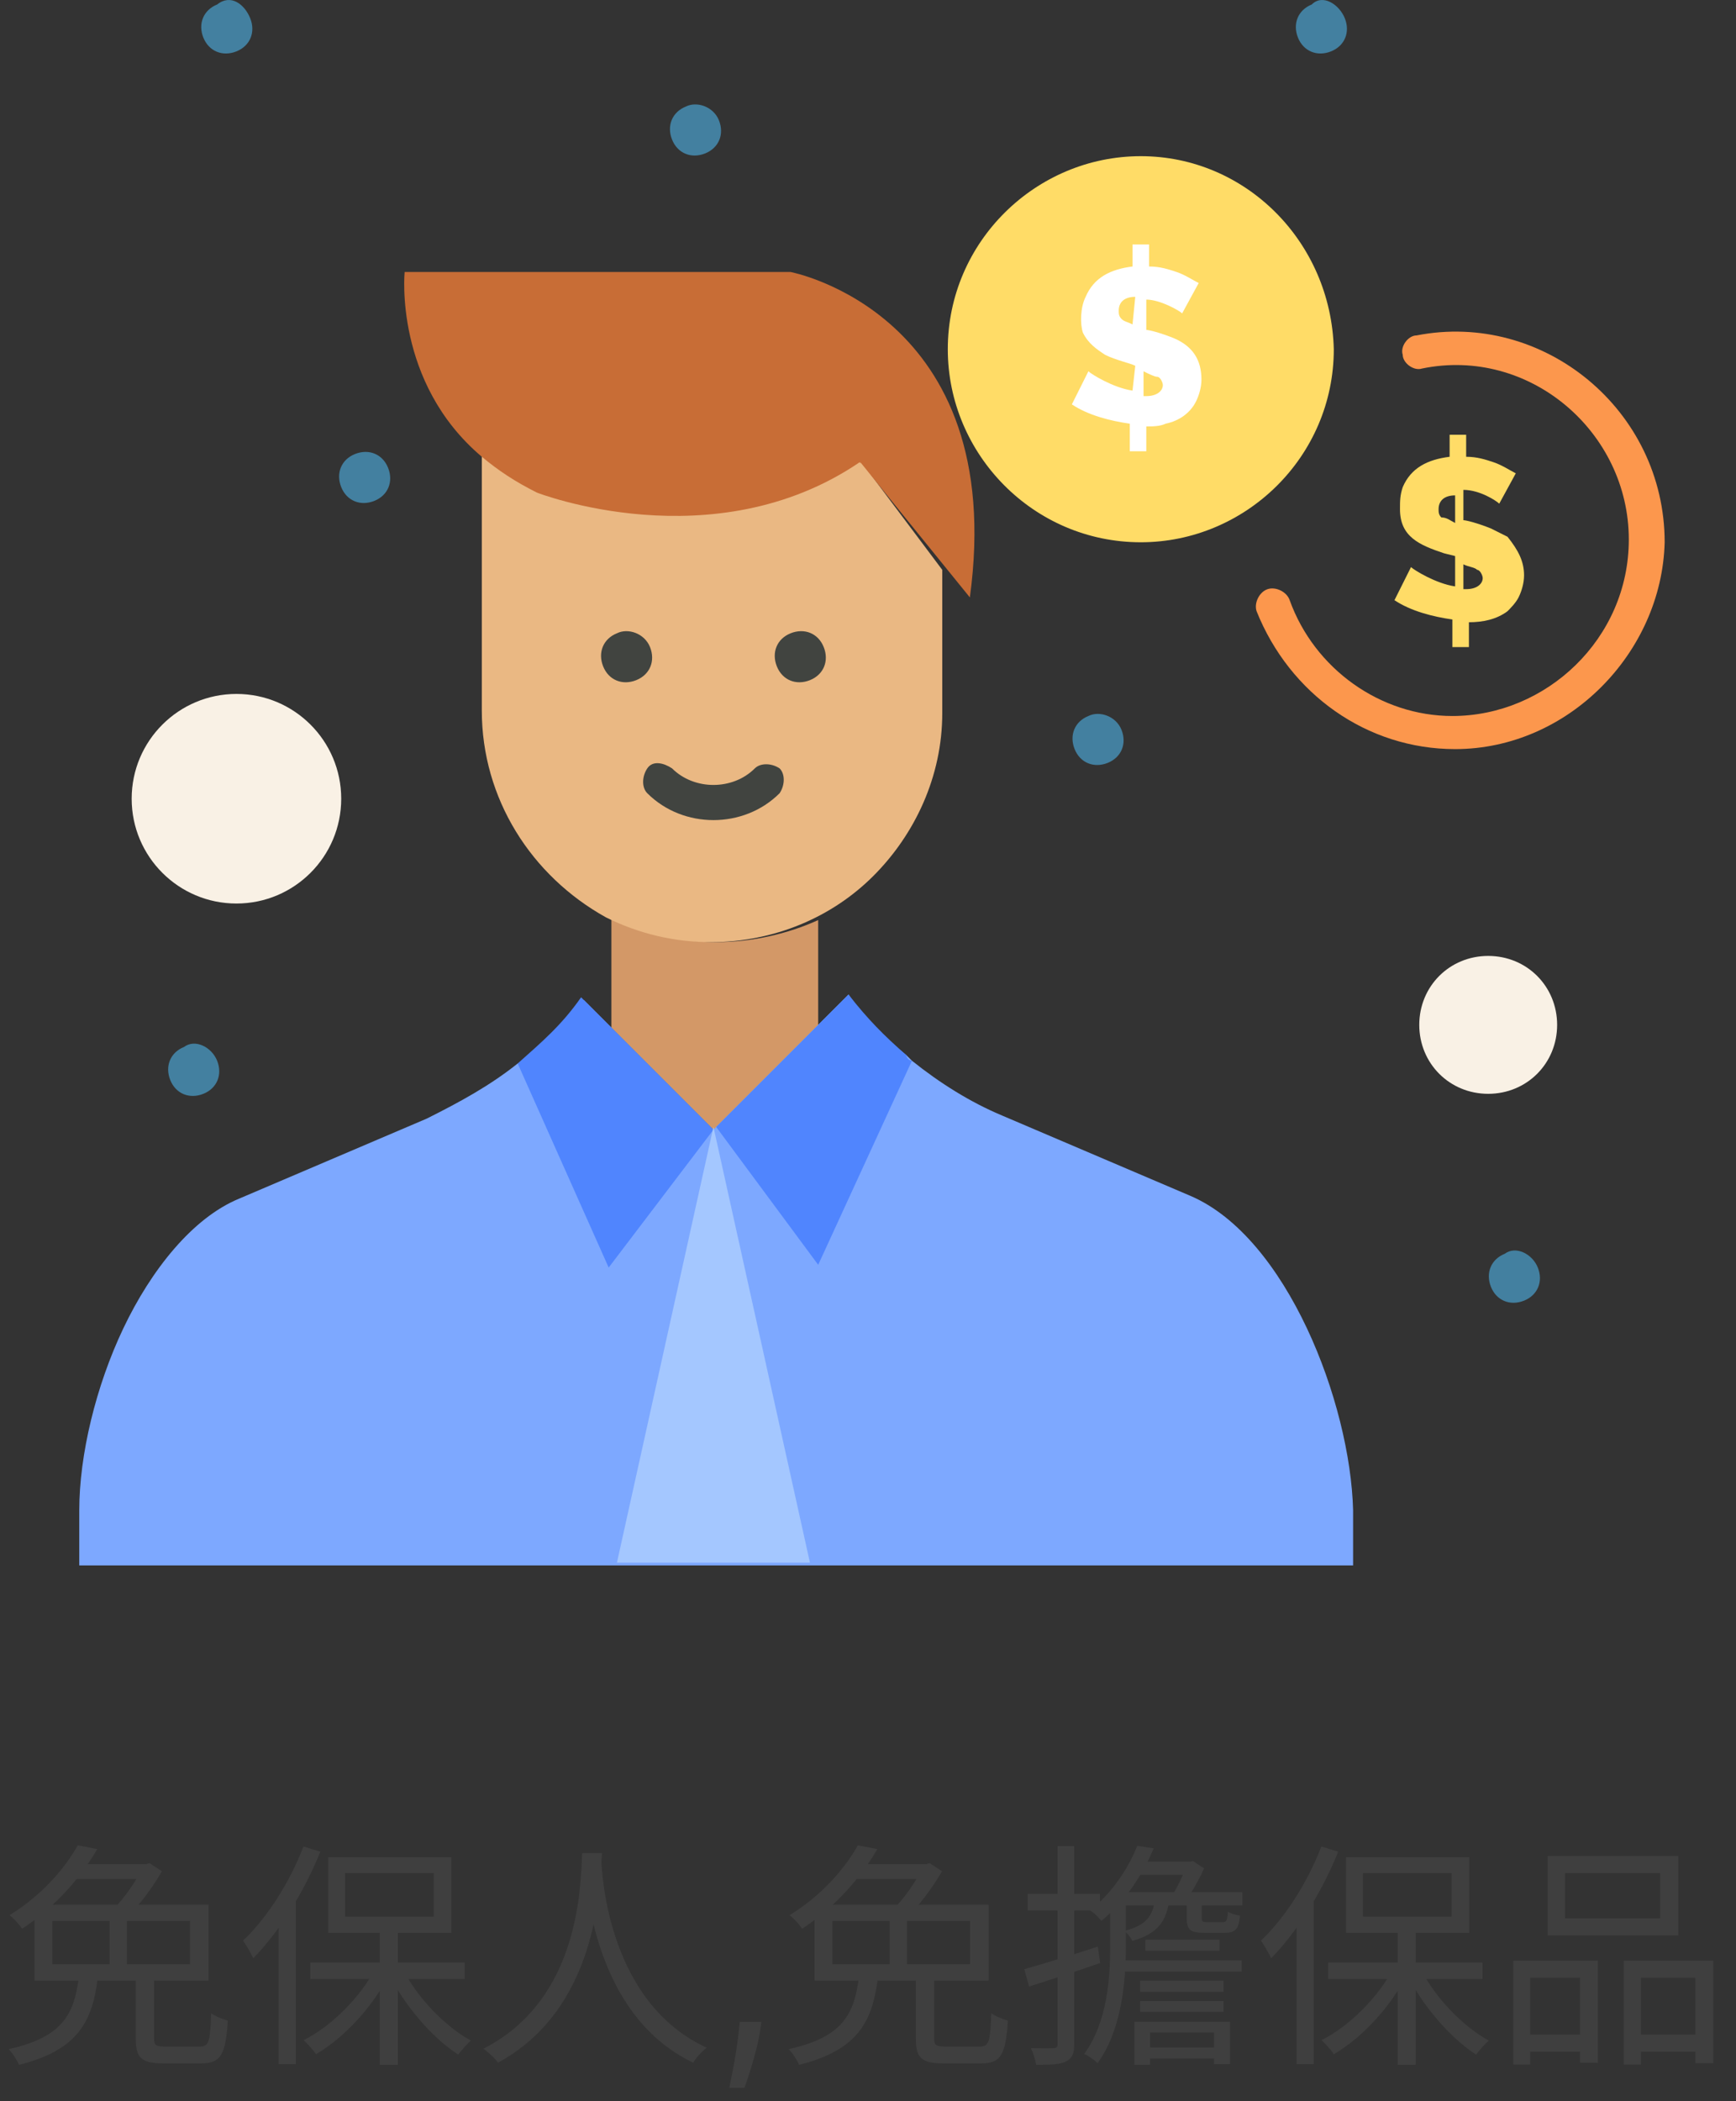
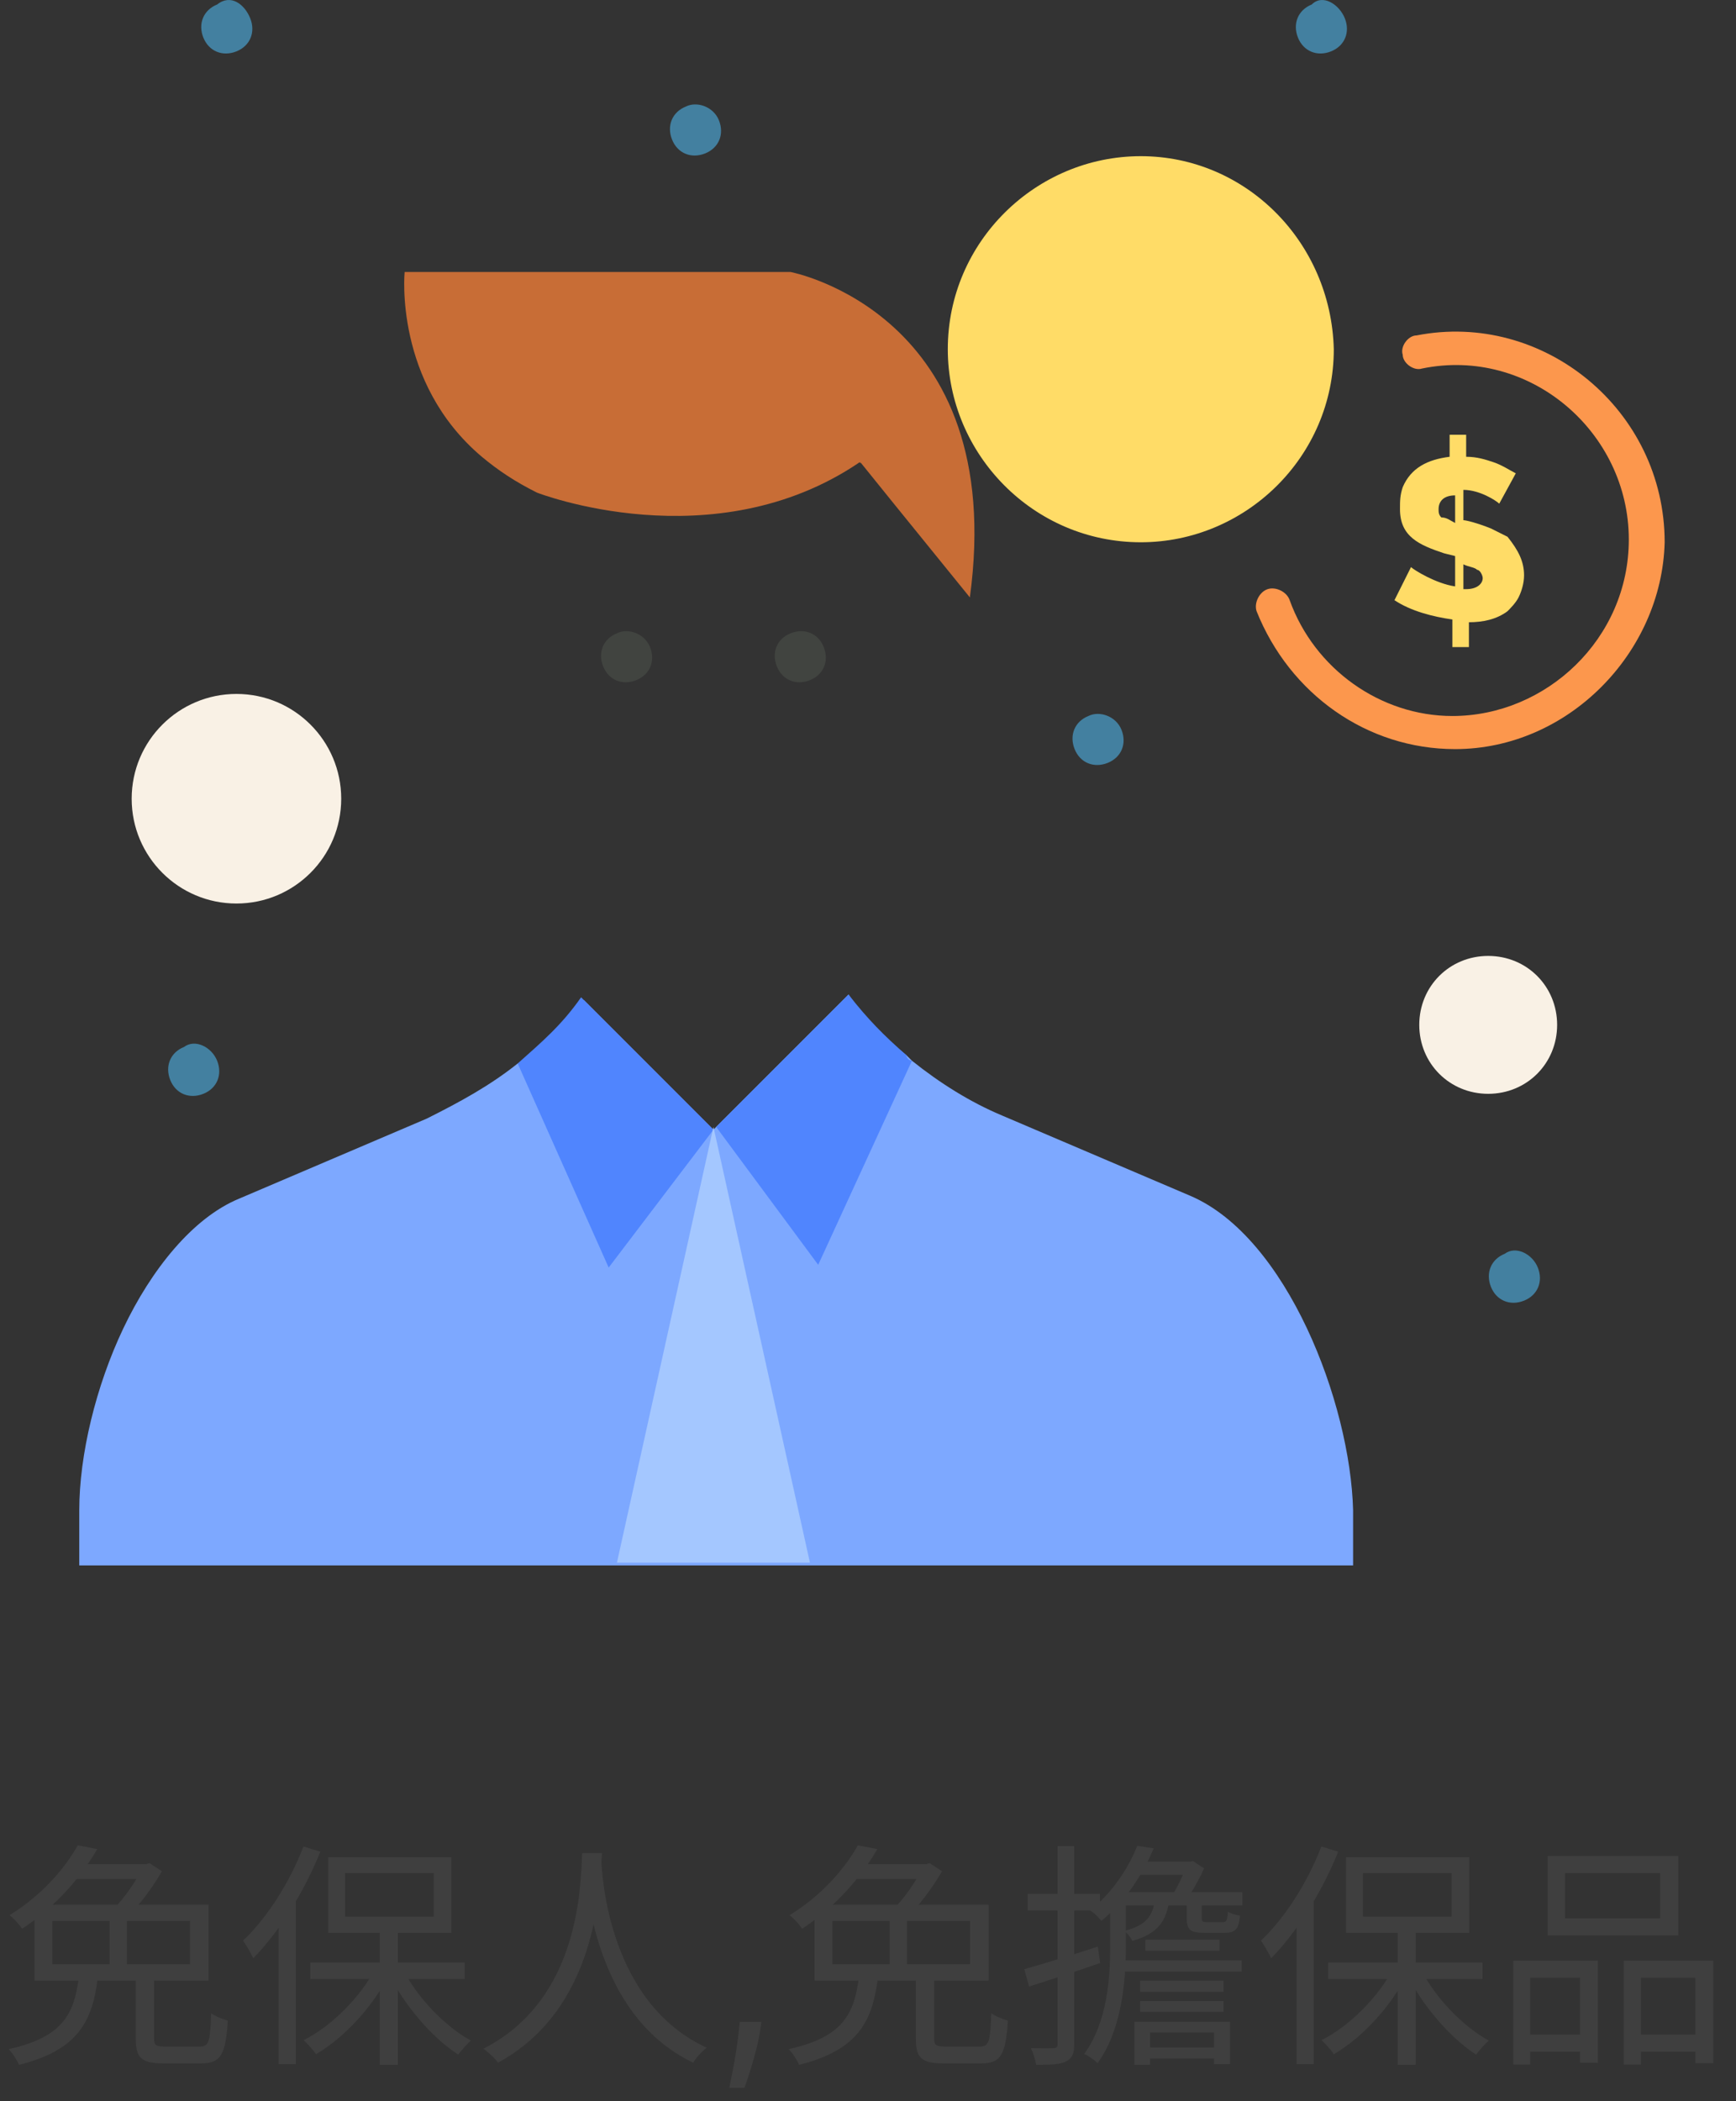
<svg xmlns="http://www.w3.org/2000/svg" width="219" height="265" viewBox="0 0 219 265" fill="none">
  <rect x="0" y="0" width="219" height="265" fill="#333333" stroke="none" />
  <path d="M17.13 249.18H19.44V257.1C19.44 257.97 19.65 258.12 20.91 258.12C21.51 258.12 24.36 258.12 25.17 258.12C26.34 258.12 26.52 257.58 26.64 253.92C27.15 254.31 28.11 254.67 28.74 254.85C28.47 259.17 27.84 260.25 25.35 260.25C24.75 260.25 21.27 260.25 20.67 260.25C17.85 260.25 17.13 259.56 17.13 257.13V249.18ZM9.93 249.45H12.33C11.67 254.94 9.84 258.57 2.4 260.43C2.16 259.86 1.56 258.9 1.08 258.45C7.95 256.95 9.36 253.95 9.93 249.45ZM13.83 241.05H16.02V248.73H13.83V241.05ZM9.81 232.74L12.27 233.22C10.26 236.67 7.17 240.36 2.79 243.27C2.43 242.73 1.71 241.92 1.2 241.56C5.31 239.04 8.25 235.56 9.81 232.74ZM6.6 242.28V247.74H23.97V242.28H6.6ZM4.35 240.24H26.31V249.81H4.35V240.24ZM18 235.11H18.48L18.87 234.99L20.43 236.01C19.32 237.99 17.49 240.39 15.99 241.89C15.57 241.56 14.82 241.08 14.28 240.81C15.69 239.43 17.25 237.12 18 235.56V235.11ZM9.27 235.11H18.63V237H8.07L9.27 235.11ZM47.91 243.12H50.19V260.43H47.91V243.12ZM39.15 247.53H58.62V249.6H39.15V247.53ZM50.82 248.34C52.62 251.94 56.13 255.57 59.4 257.37C58.92 257.79 58.2 258.6 57.81 259.14C54.54 257.04 51.06 252.99 49.08 249L50.82 248.34ZM47.4 248.19L49.17 248.85C47.16 252.99 43.44 257.01 39.87 259.08C39.48 258.54 38.79 257.76 38.31 257.31C41.82 255.57 45.51 251.85 47.4 248.19ZM43.53 236.25V241.74H54.72V236.25H43.53ZM41.4 234.24H56.94V243.78H41.4V234.24ZM38.28 232.89L40.41 233.55C38.37 238.62 35.22 243.66 31.95 246.99C31.71 246.48 31.08 245.31 30.66 244.77C33.66 241.92 36.54 237.45 38.28 232.89ZM35.16 240.63L37.29 238.5L37.32 238.53V260.34H35.16V240.63ZM73.44 233.73H75.93C75.69 238.44 75.24 253.41 62.82 260.16C62.43 259.59 61.68 258.9 60.99 258.39C73.23 252.15 73.23 237.72 73.44 233.73ZM75.84 234.33C75.93 236.67 76.8 252.6 89.16 258.27C88.5 258.78 87.81 259.53 87.45 260.16C74.73 254.07 73.89 237.3 73.68 234.54L75.84 234.33ZM96.051 255.017L95.881 256.168C95.76 256.977 95.575 257.844 95.327 258.767C95.085 259.69 94.833 260.56 94.57 261.377C94.308 262.194 94.091 262.844 93.921 263.327H92.003C92.095 262.872 92.216 262.272 92.365 261.526C92.514 260.781 92.663 259.946 92.812 259.023C92.969 258.107 93.097 257.169 93.196 256.21L93.324 255.017H96.051ZM115.538 249.18H117.848V257.1C117.848 257.97 118.058 258.12 119.318 258.12C119.918 258.12 122.768 258.12 123.578 258.12C124.748 258.12 124.928 257.58 125.048 253.92C125.558 254.31 126.518 254.67 127.148 254.85C126.878 259.17 126.248 260.25 123.758 260.25C123.158 260.25 119.678 260.25 119.078 260.25C116.258 260.25 115.538 259.56 115.538 257.13V249.18ZM108.338 249.45H110.738C110.078 254.94 108.248 258.57 100.808 260.43C100.568 259.86 99.968 258.9 99.488 258.45C106.358 256.95 107.768 253.95 108.338 249.45ZM112.238 241.05H114.428V248.73H112.238V241.05ZM108.218 232.74L110.678 233.22C108.668 236.67 105.578 240.36 101.198 243.27C100.838 242.73 100.118 241.92 99.608 241.56C103.718 239.04 106.658 235.56 108.218 232.74ZM105.008 242.28V247.74H122.378V242.28H105.008ZM102.758 240.24H124.718V249.81H102.758V240.24ZM116.408 235.11H116.888L117.278 234.99L118.838 236.01C117.728 237.99 115.898 240.39 114.398 241.89C113.978 241.56 113.228 241.08 112.688 240.81C114.098 239.43 115.658 237.12 116.408 235.56V235.11ZM107.678 235.11H117.038V237H106.478L107.678 235.11ZM143.468 232.8L145.538 233.13C144.248 236.22 142.148 239.61 138.938 242.28C138.638 241.86 137.978 241.2 137.498 240.96C140.498 238.59 142.448 235.38 143.468 232.8ZM143.408 234.81H150.278V236.46H142.418L143.408 234.81ZM140.048 239.07H142.028V245.52C142.028 249.87 141.518 256.02 138.458 260.22C138.128 259.86 137.258 259.26 136.778 259.05C139.688 255.06 140.048 249.54 140.048 245.49V239.07ZM149.708 239.43H151.598V241.83C151.598 242.37 151.688 242.43 152.288 242.43C152.528 242.43 153.878 242.43 154.208 242.43C154.718 242.43 154.838 242.28 154.898 241.11C155.258 241.35 155.948 241.53 156.428 241.62C156.278 243.33 155.828 243.78 154.478 243.78C154.118 243.78 152.378 243.78 152.018 243.78C150.158 243.78 149.708 243.45 149.708 241.83V239.43ZM141.608 247.26H156.638V248.67H141.608V247.26ZM143.828 249.81H154.358V251.22H143.828V249.81ZM143.828 252.39H154.358V253.74H143.828V252.39ZM144.488 244.65H153.848V246.03H144.488V244.65ZM140.798 238.65H156.728V240.33H140.798V238.65ZM144.128 258.24H154.118V259.62H144.128V258.24ZM143.108 255H155.168V260.34H153.158V256.35H145.088V260.43H143.108V255ZM149.708 234.81H150.158L150.488 234.72L151.898 235.65C151.238 237.15 150.218 238.92 149.378 239.97C148.988 239.67 148.328 239.25 147.878 239.04C148.568 238.02 149.318 236.34 149.708 235.2V234.81ZM145.688 239.49H147.518C147.188 242.28 146.108 243.87 142.838 244.8C142.688 244.41 142.208 243.81 141.818 243.54C144.578 242.85 145.478 241.65 145.688 239.49ZM129.218 248.37C131.558 247.71 135.068 246.63 138.488 245.52L138.788 247.59C135.668 248.67 132.368 249.75 129.818 250.56L129.218 248.37ZM129.638 238.86H138.758V240.96H129.638V238.86ZM133.418 232.83H135.518V257.79C135.518 259.05 135.218 259.65 134.468 260.01C133.778 260.37 132.608 260.43 130.718 260.43C130.628 259.89 130.358 258.96 130.058 258.33C131.378 258.36 132.518 258.36 132.878 258.33C133.238 258.33 133.418 258.24 133.418 257.79V232.83ZM176.318 243.12H178.598V260.43H176.318V243.12ZM167.558 247.53H187.028V249.6H167.558V247.53ZM179.228 248.34C181.028 251.94 184.538 255.57 187.808 257.37C187.328 257.79 186.608 258.6 186.218 259.14C182.948 257.04 179.468 252.99 177.488 249L179.228 248.34ZM175.808 248.19L177.578 248.85C175.568 252.99 171.848 257.01 168.278 259.08C167.888 258.54 167.198 257.76 166.718 257.31C170.228 255.57 173.918 251.85 175.808 248.19ZM171.938 236.25V241.74H183.128V236.25H171.938ZM169.808 234.24H185.348V243.78H169.808V234.24ZM166.688 232.89L168.818 233.55C166.778 238.62 163.628 243.66 160.358 246.99C160.118 246.48 159.488 245.31 159.068 244.77C162.068 241.92 164.948 237.45 166.688 232.89ZM163.568 240.63L165.698 238.5L165.728 238.53V260.34H163.568V240.63ZM197.438 236.25V241.95H209.438V236.25H197.438ZM195.248 234.09H211.718V244.11H195.248V234.09ZM190.898 247.29H201.578V260.16H199.328V249.45H193.028V260.4H190.898V247.29ZM204.848 247.29H216.128V260.22H213.878V249.45H207.008V260.4H204.848V247.29ZM191.858 256.62H200.228V258.78H191.858V256.62ZM205.958 256.62H214.868V258.78H205.958V256.62Z" fill="#3F3F3F" />
-   <path d="M103.216 129.959L90.347 142.828L77.129 129.611V115.698C81.303 117.785 85.825 118.828 90.347 118.828C94.868 118.828 99.39 117.785 103.216 116.046V129.959Z" fill="#D39867" />
-   <path d="M108.434 57.96C89.999 70.134 67.738 61.786 67.738 61.786C64.955 60.395 62.868 59.003 60.781 57.264V89.612C60.781 100.742 67.042 110.482 76.433 115.699C80.607 117.786 85.129 118.829 89.651 118.829C97.651 118.829 104.955 115.699 110.173 110.482C115.39 105.264 118.868 97.96 118.868 89.96V71.873L108.434 57.96Z" fill="#EAB883" />
  <path d="M103.914 81.612C104.61 83.351 103.914 85.09 102.175 85.786C100.436 86.482 98.697 85.786 98.001 84.047C97.305 82.308 98.001 80.569 99.74 79.873C101.479 79.177 103.219 79.873 103.914 81.612Z" fill="#414440" />
  <path d="M82.001 81.612C82.697 83.351 82.001 85.09 80.262 85.786C78.523 86.482 76.784 85.786 76.089 84.047C75.393 82.308 76.089 80.569 77.828 79.873C79.219 79.177 81.306 79.873 82.001 81.612Z" fill="#414440" />
-   <path d="M81.654 100.045C80.958 99.35 80.958 97.958 81.654 96.915C82.35 95.871 83.741 96.219 84.785 96.915C87.567 99.698 92.437 99.698 95.219 96.915C95.915 96.219 97.306 96.219 98.35 96.915C99.045 97.611 99.045 99.002 98.35 100.045C93.828 104.567 86.176 104.567 81.654 100.045Z" fill="#414440" />
  <path d="M108.437 58.307C90.002 70.828 67.741 62.133 67.741 62.133C64.959 60.742 62.872 59.35 60.785 57.611C49.654 48.22 51.046 34.307 51.046 34.307H99.741C99.741 34.307 127.22 39.524 122.35 75.35C104.263 53.089 109.481 59.35 108.437 58.307Z" fill="#C86D36" />
  <path d="M150.174 150.829L126.522 140.742C122.348 139.003 118.522 136.568 115.044 133.786C114.696 133.438 114.696 133.438 114.348 133.09C111.218 130.655 109.131 128.568 107.044 125.438L103.218 129.264L90.348 142.134L90 142.481L76.783 129.264L73.652 126.134C71.218 129.612 68.783 131.699 65.652 134.481V134.134C65.652 134.134 65.652 134.134 65.304 134.134C61.826 136.916 58 139.003 53.826 141.09L30.174 151.177C24.261 153.612 19.043 160.221 15.565 167.525C12.087 174.829 10 183.525 10 190.482V197.438H37.13H78.174H102.522H144.609H170.696V190.482C170.348 176.916 162.348 156.047 150.174 150.829Z" fill="#7DA8FF" />
  <path d="M76.785 129.263L90.003 142.481L76.785 159.872L65.307 134.133C68.437 131.35 70.872 129.263 73.307 125.785L76.785 129.263Z" fill="#5085FE" />
  <path d="M187.739 120.567C192.609 120.567 196.435 124.393 196.435 129.263C196.435 134.133 192.609 137.959 187.739 137.959C182.87 137.959 179.044 134.133 179.044 129.263C179.044 124.393 182.87 120.567 187.739 120.567Z" fill="#F9F1E5" />
  <path d="M29.828 113.958C37.127 113.958 43.045 108.041 43.045 100.741C43.045 93.441 37.127 87.523 29.828 87.523C22.528 87.523 16.61 93.441 16.61 100.741C16.61 108.041 22.528 113.958 29.828 113.958Z" fill="#F9F1E5" />
  <path d="M90.001 142.133L102.175 197.09H77.827L90.001 142.133Z" fill="#A4C7FF" />
  <path d="M115.043 133.786L103.217 159.525L90.347 142.134L103.217 129.264L107.043 125.438C109.477 128.568 111.564 130.655 114.347 133.09C114.347 133.438 114.695 133.786 115.043 133.786Z" fill="#5085FE" />
  <path d="M143.914 19.698C130.696 19.698 119.566 30.481 119.566 44.046C119.566 57.264 130.348 68.394 143.914 68.394C157.131 68.394 168.261 57.611 168.261 44.046C167.914 30.481 157.131 19.698 143.914 19.698Z" fill="#FFDC67" />
  <path d="M193.999 159.873C194.695 161.612 193.999 163.351 192.26 164.047C190.521 164.743 188.782 164.047 188.086 162.308C187.39 160.569 188.086 158.83 189.825 158.134C191.216 157.091 193.303 158.134 193.999 159.873Z" fill="#4380A0" />
  <path d="M183.567 65.96V62.481C182.176 62.481 181.48 63.177 181.48 64.221C181.48 64.568 181.48 64.916 181.828 65.264C182.524 65.264 182.872 65.612 183.567 65.96ZM184.959 74.307C186.35 74.307 187.046 73.612 187.046 72.916C187.046 72.568 186.698 71.873 186.35 71.873C186.002 71.525 185.306 71.525 184.611 71.177V74.307H184.959ZM192.263 72.568C192.263 73.612 191.915 74.655 191.567 75.351C191.219 76.046 190.524 76.742 190.176 77.09C188.785 78.133 187.046 78.481 185.306 78.481V81.612H183.22V78.133C180.785 77.786 178.002 77.09 175.915 75.699L178.002 71.525C178.35 71.873 181.132 73.612 183.567 73.96V70.133L182.176 69.786C179.046 68.742 176.611 67.699 176.611 64.221C176.611 63.177 176.611 62.481 176.959 61.438C178.002 59.003 180.089 57.96 182.872 57.612V54.829H184.959V57.612C186.35 57.612 187.393 57.959 188.437 58.307C189.48 58.655 190.524 59.351 191.22 59.699L189.133 63.525C188.785 63.177 186.698 61.786 184.611 61.786V65.612C184.959 65.612 186.35 65.96 188.089 66.655C188.785 67.003 189.48 67.351 190.176 67.699C191.567 69.438 192.263 70.829 192.263 72.568Z" fill="#FFDC67" />
  <path d="M169.652 2.307C170.348 4.046 169.652 5.785 167.913 6.481C166.174 7.177 164.435 6.481 163.739 4.742C163.044 3.003 163.739 1.264 165.478 0.568C166.87 -0.823 168.957 0.568 169.652 2.307Z" fill="#4380A0" />
  <path d="M141.478 92.046C142.174 93.785 141.478 95.524 139.739 96.22C138 96.916 136.261 96.22 135.565 94.481C134.87 92.742 135.565 91.003 137.304 90.307C138.696 89.612 140.783 90.307 141.478 92.046Z" fill="#4380A0" />
-   <path d="M144.608 49.96C145.999 49.96 146.695 49.264 146.695 48.568C146.695 48.221 146.347 47.525 145.999 47.525C145.652 47.525 144.956 47.177 144.26 46.829V49.96H144.608ZM143.217 37.438C141.825 37.438 141.13 38.133 141.13 39.177C141.13 39.525 141.13 39.873 141.478 40.221C141.825 40.568 142.173 40.568 142.869 40.916L143.217 37.438ZM143.217 46.133C142.521 45.786 140.782 45.438 139.391 44.742C138.347 44.047 137.304 43.351 136.608 41.96C136.26 40.916 136.26 38.829 136.956 37.438C137.999 35.003 140.086 33.959 142.869 33.612V30.829H144.956V33.612C146.347 33.612 147.391 33.959 148.434 34.307C149.478 34.655 150.521 35.351 151.217 35.699L149.13 39.525C148.782 39.177 146.347 37.786 144.608 37.786V41.612C144.956 41.612 146.347 41.959 148.086 42.655C150.521 43.699 151.564 45.438 151.564 47.873C151.564 48.916 151.217 49.96 150.869 50.655C150.173 52.047 148.782 53.09 147.043 53.438C146.347 53.786 145.304 53.786 144.608 53.786V56.916H142.521V53.438C140.086 53.09 137.304 52.394 135.217 51.003L137.304 46.829C137.651 47.177 140.434 48.916 142.869 49.264L143.217 46.133Z" fill="white" />
  <path d="M90.696 15.177C91.392 16.916 90.696 18.655 88.957 19.351C87.218 20.047 85.479 19.351 84.783 17.612C84.088 15.873 84.783 14.134 86.523 13.438C87.914 12.742 90.001 13.438 90.696 15.177Z" fill="#4380A0" />
-   <path d="M48.958 59.003C49.653 60.742 48.958 62.481 47.219 63.177C45.48 63.872 43.741 63.177 43.045 61.438C42.349 59.698 43.045 57.959 44.784 57.264C46.523 56.568 48.262 57.264 48.958 59.003Z" fill="#4380A0" />
  <path d="M31.566 2.307C32.262 4.046 31.566 5.785 29.827 6.481C28.088 7.177 26.349 6.481 25.653 4.742C24.958 3.003 25.653 1.264 27.392 0.568C29.132 -0.823 30.87 0.568 31.566 2.307Z" fill="#4380A0" />
  <path d="M27.392 133.786C28.087 135.525 27.392 137.264 25.652 137.96C23.913 138.655 22.174 137.96 21.479 136.221C20.783 134.481 21.479 132.742 23.218 132.047C24.609 131.003 26.696 132.047 27.392 133.786Z" fill="#4380A0" />
  <path d="M183.565 94.481C172.434 94.481 162.695 87.524 158.521 77.09C158.173 76.046 158.869 74.655 159.913 74.307C160.956 73.959 162.347 74.655 162.695 75.698C165.826 84.394 174.173 90.307 183.217 90.307C195.043 90.307 205.478 80.568 205.478 68.046C205.478 54.481 192.956 43.698 179.391 46.481C178.347 46.829 176.956 45.785 176.956 44.742C176.608 43.698 177.652 42.307 178.695 42.307C194.695 39.176 210 51.698 210 68.394C209.652 82.307 197.826 94.481 183.565 94.481Z" fill="#FC974D" />
</svg>